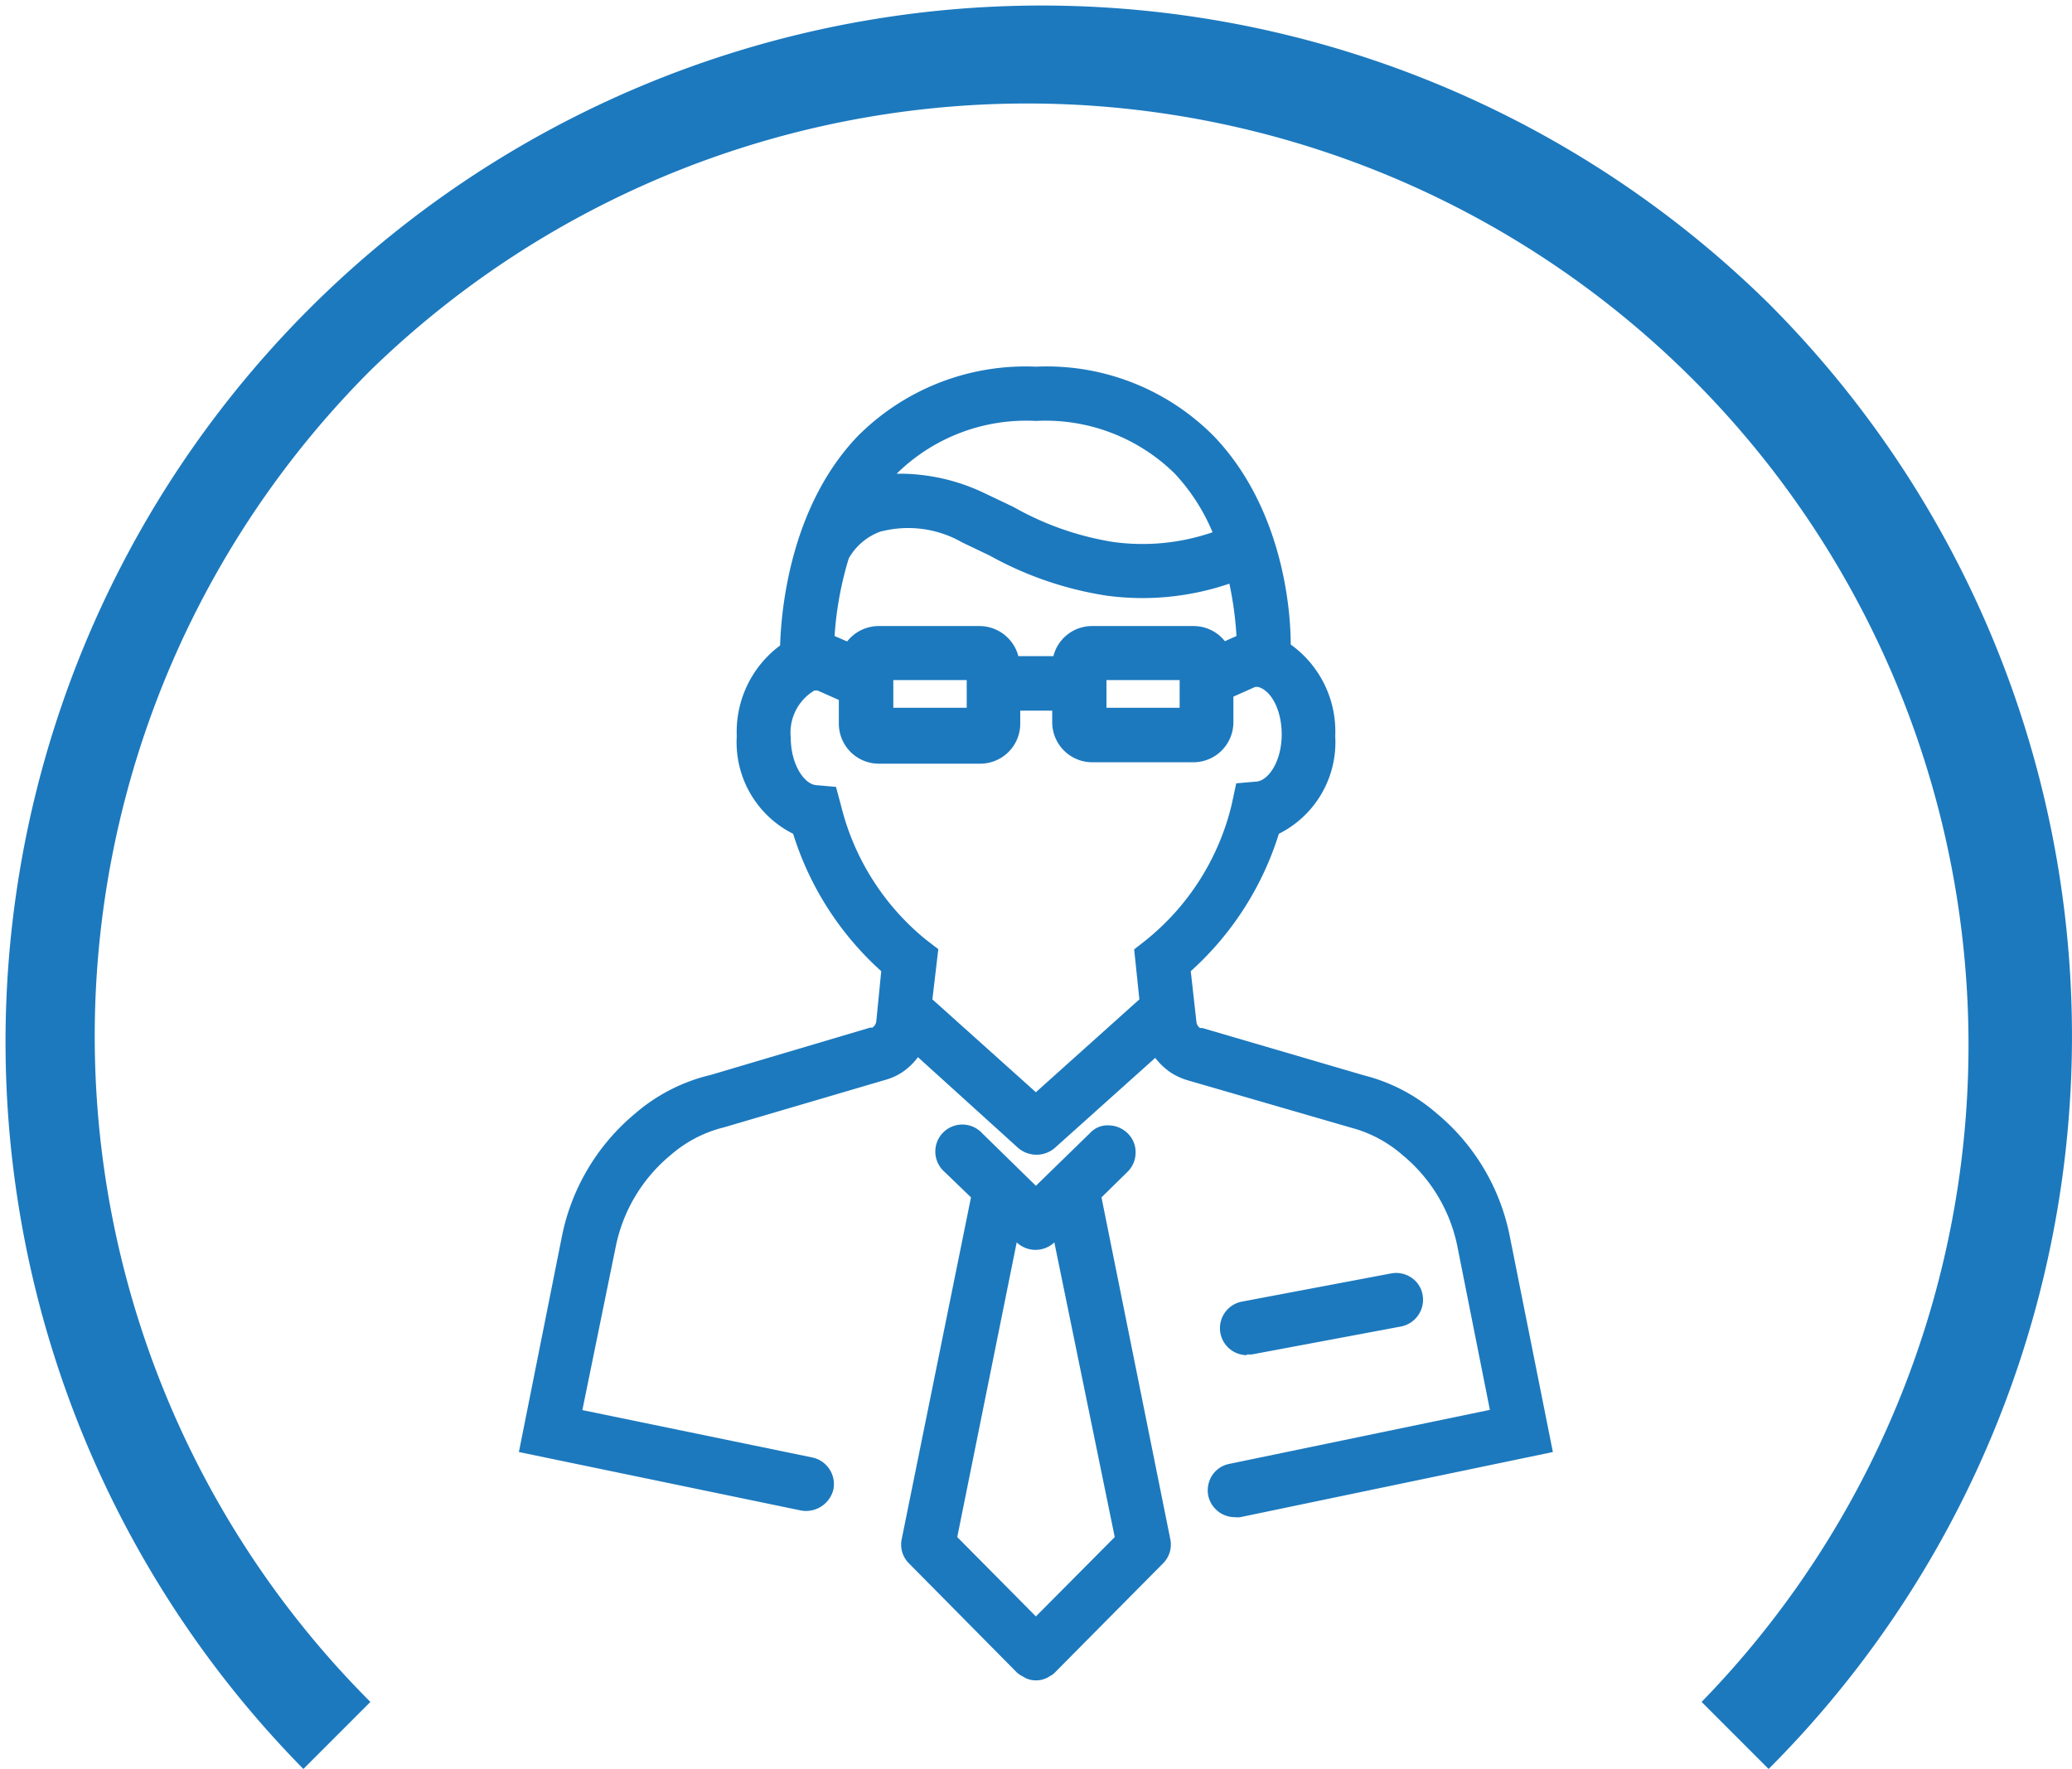
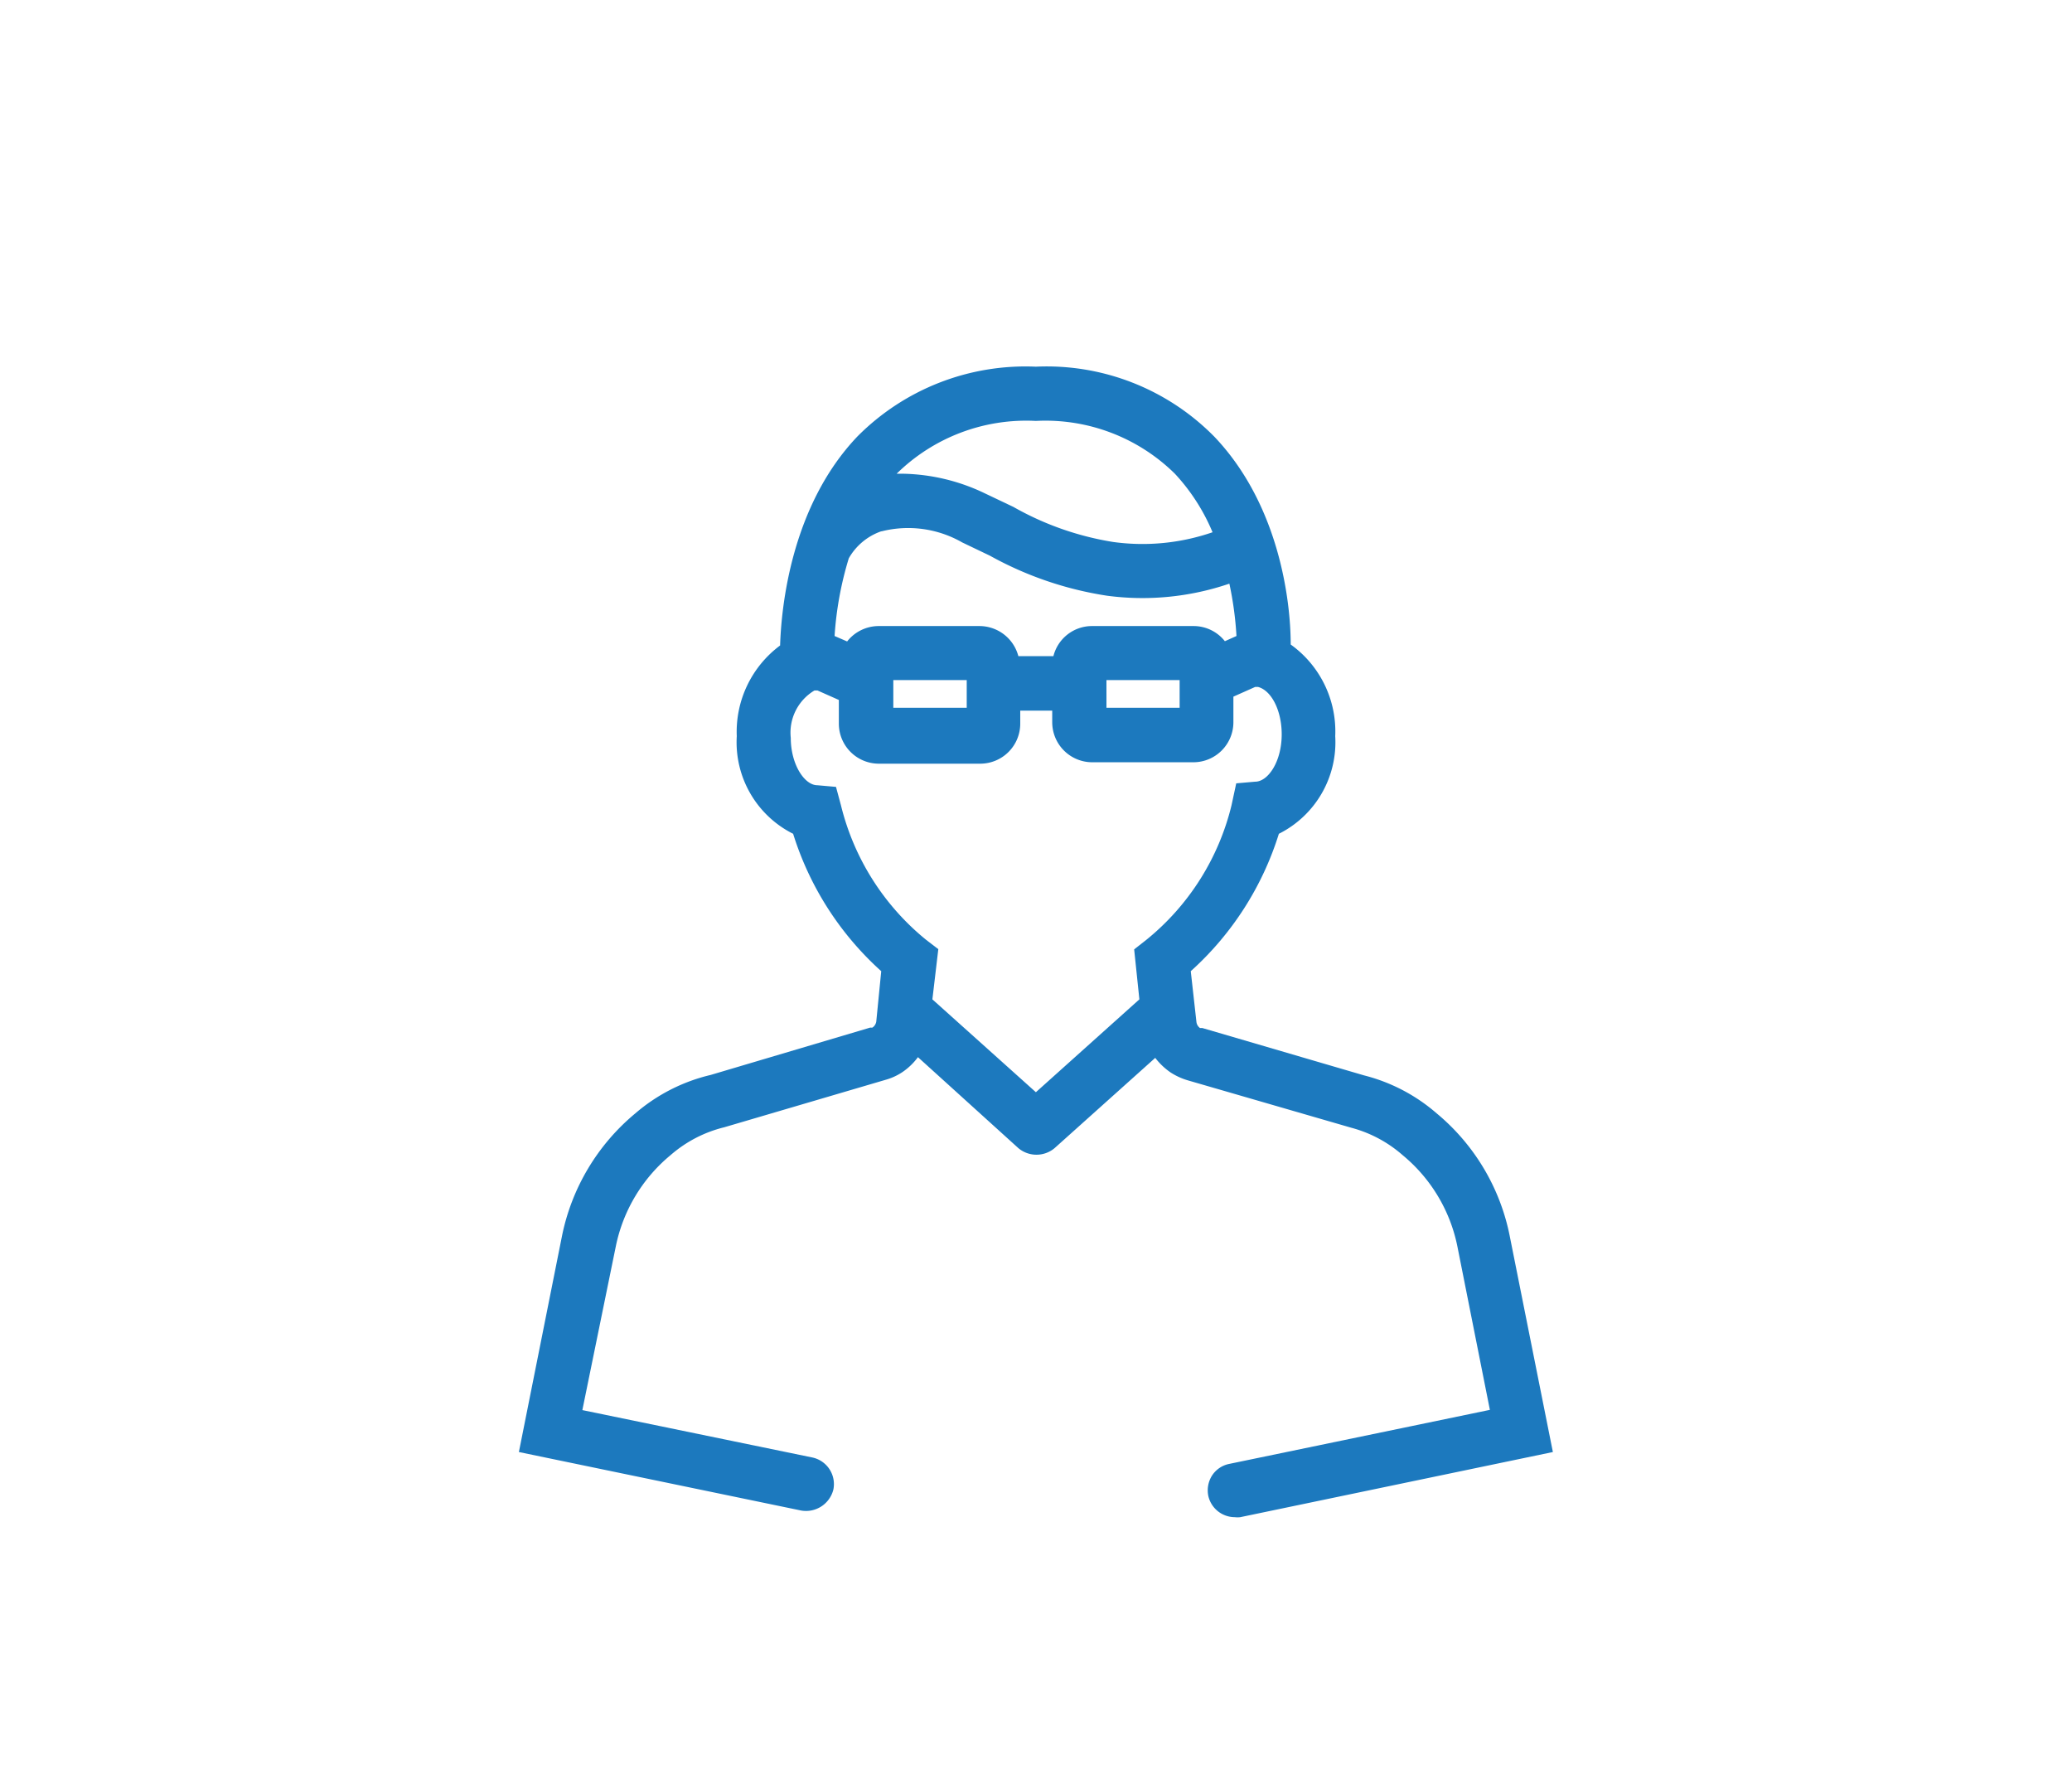
<svg xmlns="http://www.w3.org/2000/svg" viewBox="0 0 87.49 74.68">
  <defs>
    <style>.cls-1{fill:#1c79be;}</style>
  </defs>
  <title>Support</title>
  <g id="Layer_2" data-name="Layer 2">
    <g id="Icon_Set" data-name="Icon Set">
-       <path class="cls-1" d="M46.51,50.55l1.1-1.08a1.13,1.13,0,0,0,.34-.81,1.09,1.09,0,0,0-.32-.8,1.16,1.16,0,0,0-.8-.35,1,1,0,0,0-.81.33l-2.28,2.22-2.27-2.22a1.14,1.14,0,1,0-1.59,1.63L41,50.55,38.07,65a1.12,1.12,0,0,0,.31,1l4.56,4.61a1.08,1.08,0,0,0,.22.15l.16.09a1,1,0,0,0,.42.09,1,1,0,0,0,.43-.09.69.69,0,0,0,.16-.09.66.66,0,0,0,.22-.16l4.56-4.6a1.12,1.12,0,0,0,.31-1Zm.56,14.34-3.33,3.35-3.32-3.35,2.51-12.44,0,0a1.16,1.16,0,0,0,1.59,0l0,0Z" />
      <path class="cls-1" d="M63.75,52.19h0A9,9,0,0,0,60.66,47,7.46,7.46,0,0,0,57.6,45.4l-6.83-2-.1,0a.37.37,0,0,1-.15-.25L50.28,41A13,13,0,0,0,54,35.2a4.32,4.32,0,0,0,2.38-4.12,4.51,4.51,0,0,0-1.88-3.87c0-1.88-.5-5.92-3.23-8.78a9.93,9.93,0,0,0-7.53-2.95,10,10,0,0,0-7.53,2.94c-2.8,2.93-3.22,7.2-3.27,8.83a4.54,4.54,0,0,0-1.83,3.83,4.32,4.32,0,0,0,2.38,4.12A13,13,0,0,0,37.21,41L37,43.13a.38.38,0,0,1-.16.25.25.25,0,0,1-.09,0l-6.74,2A7.51,7.51,0,0,0,26.83,47a9.06,9.06,0,0,0-3.1,5.18L21.91,61.3l11.92,2.47a1.19,1.19,0,0,0,1.36-.89,1.15,1.15,0,0,0-.89-1.35l-9.71-2L26,52.63a6.74,6.74,0,0,1,2.31-3.86,5.4,5.4,0,0,1,2.27-1.18l6.8-2a2.49,2.49,0,0,0,.74-.34,2.69,2.69,0,0,0,.64-.62L43,48.47a1.19,1.19,0,0,0,1.53,0l4.25-3.81a2.86,2.86,0,0,0,.64.61,2.77,2.77,0,0,0,.74.34l6.9,2a5.38,5.38,0,0,1,2.17,1.16,6.71,6.71,0,0,1,2.31,3.86l1.37,6.89-11,2.28a1.13,1.13,0,0,0-.73.49,1.17,1.17,0,0,0-.16.86,1.15,1.15,0,0,0,1.12.9.93.93,0,0,0,.23,0L65.57,61.3Zm-15.64-10-4.37,3.92-4.37-3.92.25-2.12-.51-.39A10.55,10.55,0,0,1,35.51,34l-.21-.78-.79-.07c-.54,0-1.12-.88-1.12-2a2.07,2.07,0,0,1,1-2l.13,0,.9.4v1a1.69,1.69,0,0,0,1.69,1.69h4.28a1.69,1.69,0,0,0,1.69-1.69V30h1.35v.49a1.69,1.69,0,0,0,1.68,1.69h4.29a1.69,1.69,0,0,0,1.68-1.69V29.41L53,29l.12,0c.57.15,1,1,1,2,0,1.16-.58,2-1.12,2l-.8.07L52,34a10.49,10.49,0,0,1-3.6,5.68l-.51.4ZM47,22.88a12.54,12.54,0,0,1-4.21-1.48l-1.22-.58A8.31,8.31,0,0,0,38.17,20h-.31a7.8,7.8,0,0,1,5.88-2.23A7.78,7.78,0,0,1,49.61,20a8.34,8.34,0,0,1,1.59,2.47A9.07,9.07,0,0,1,47,22.88Zm-9.77-.45a4.59,4.59,0,0,1,3.4.47l1.17.56a14.78,14.78,0,0,0,4.95,1.69,11.36,11.36,0,0,0,5.16-.51,14.48,14.48,0,0,1,.3,2.21l-.49.22a1.68,1.68,0,0,0-1.31-.64H46.1a1.68,1.68,0,0,0-1.62,1.27H43a1.7,1.7,0,0,0-1.64-1.27H37.1a1.7,1.7,0,0,0-1.33.65l-.53-.23a14.36,14.36,0,0,1,.6-3.28A2.53,2.53,0,0,1,37.21,22.43Zm9.49,7.45V28.71h3.09v1.17Zm-9,0V28.71h3.1v1.17Z" />
-       <path class="cls-1" d="M52.65,57.18l.21,0L59.16,56a1.15,1.15,0,0,0,.91-1.33,1.1,1.1,0,0,0-.47-.73,1.15,1.15,0,0,0-.86-.18l-6.3,1.19a1.14,1.14,0,0,0,.21,2.26Z" />
-       <path class="cls-1" d="M74.68,74.68l-2.83-2.83A39.75,39.75,0,0,0,15.64,15.64a39.75,39.75,0,0,0,0,56.21l-2.83,2.83A43.75,43.75,0,0,1,74.68,12.81a43.76,43.76,0,0,1,0,61.87Z" />
    </g>
  </g>
</svg>